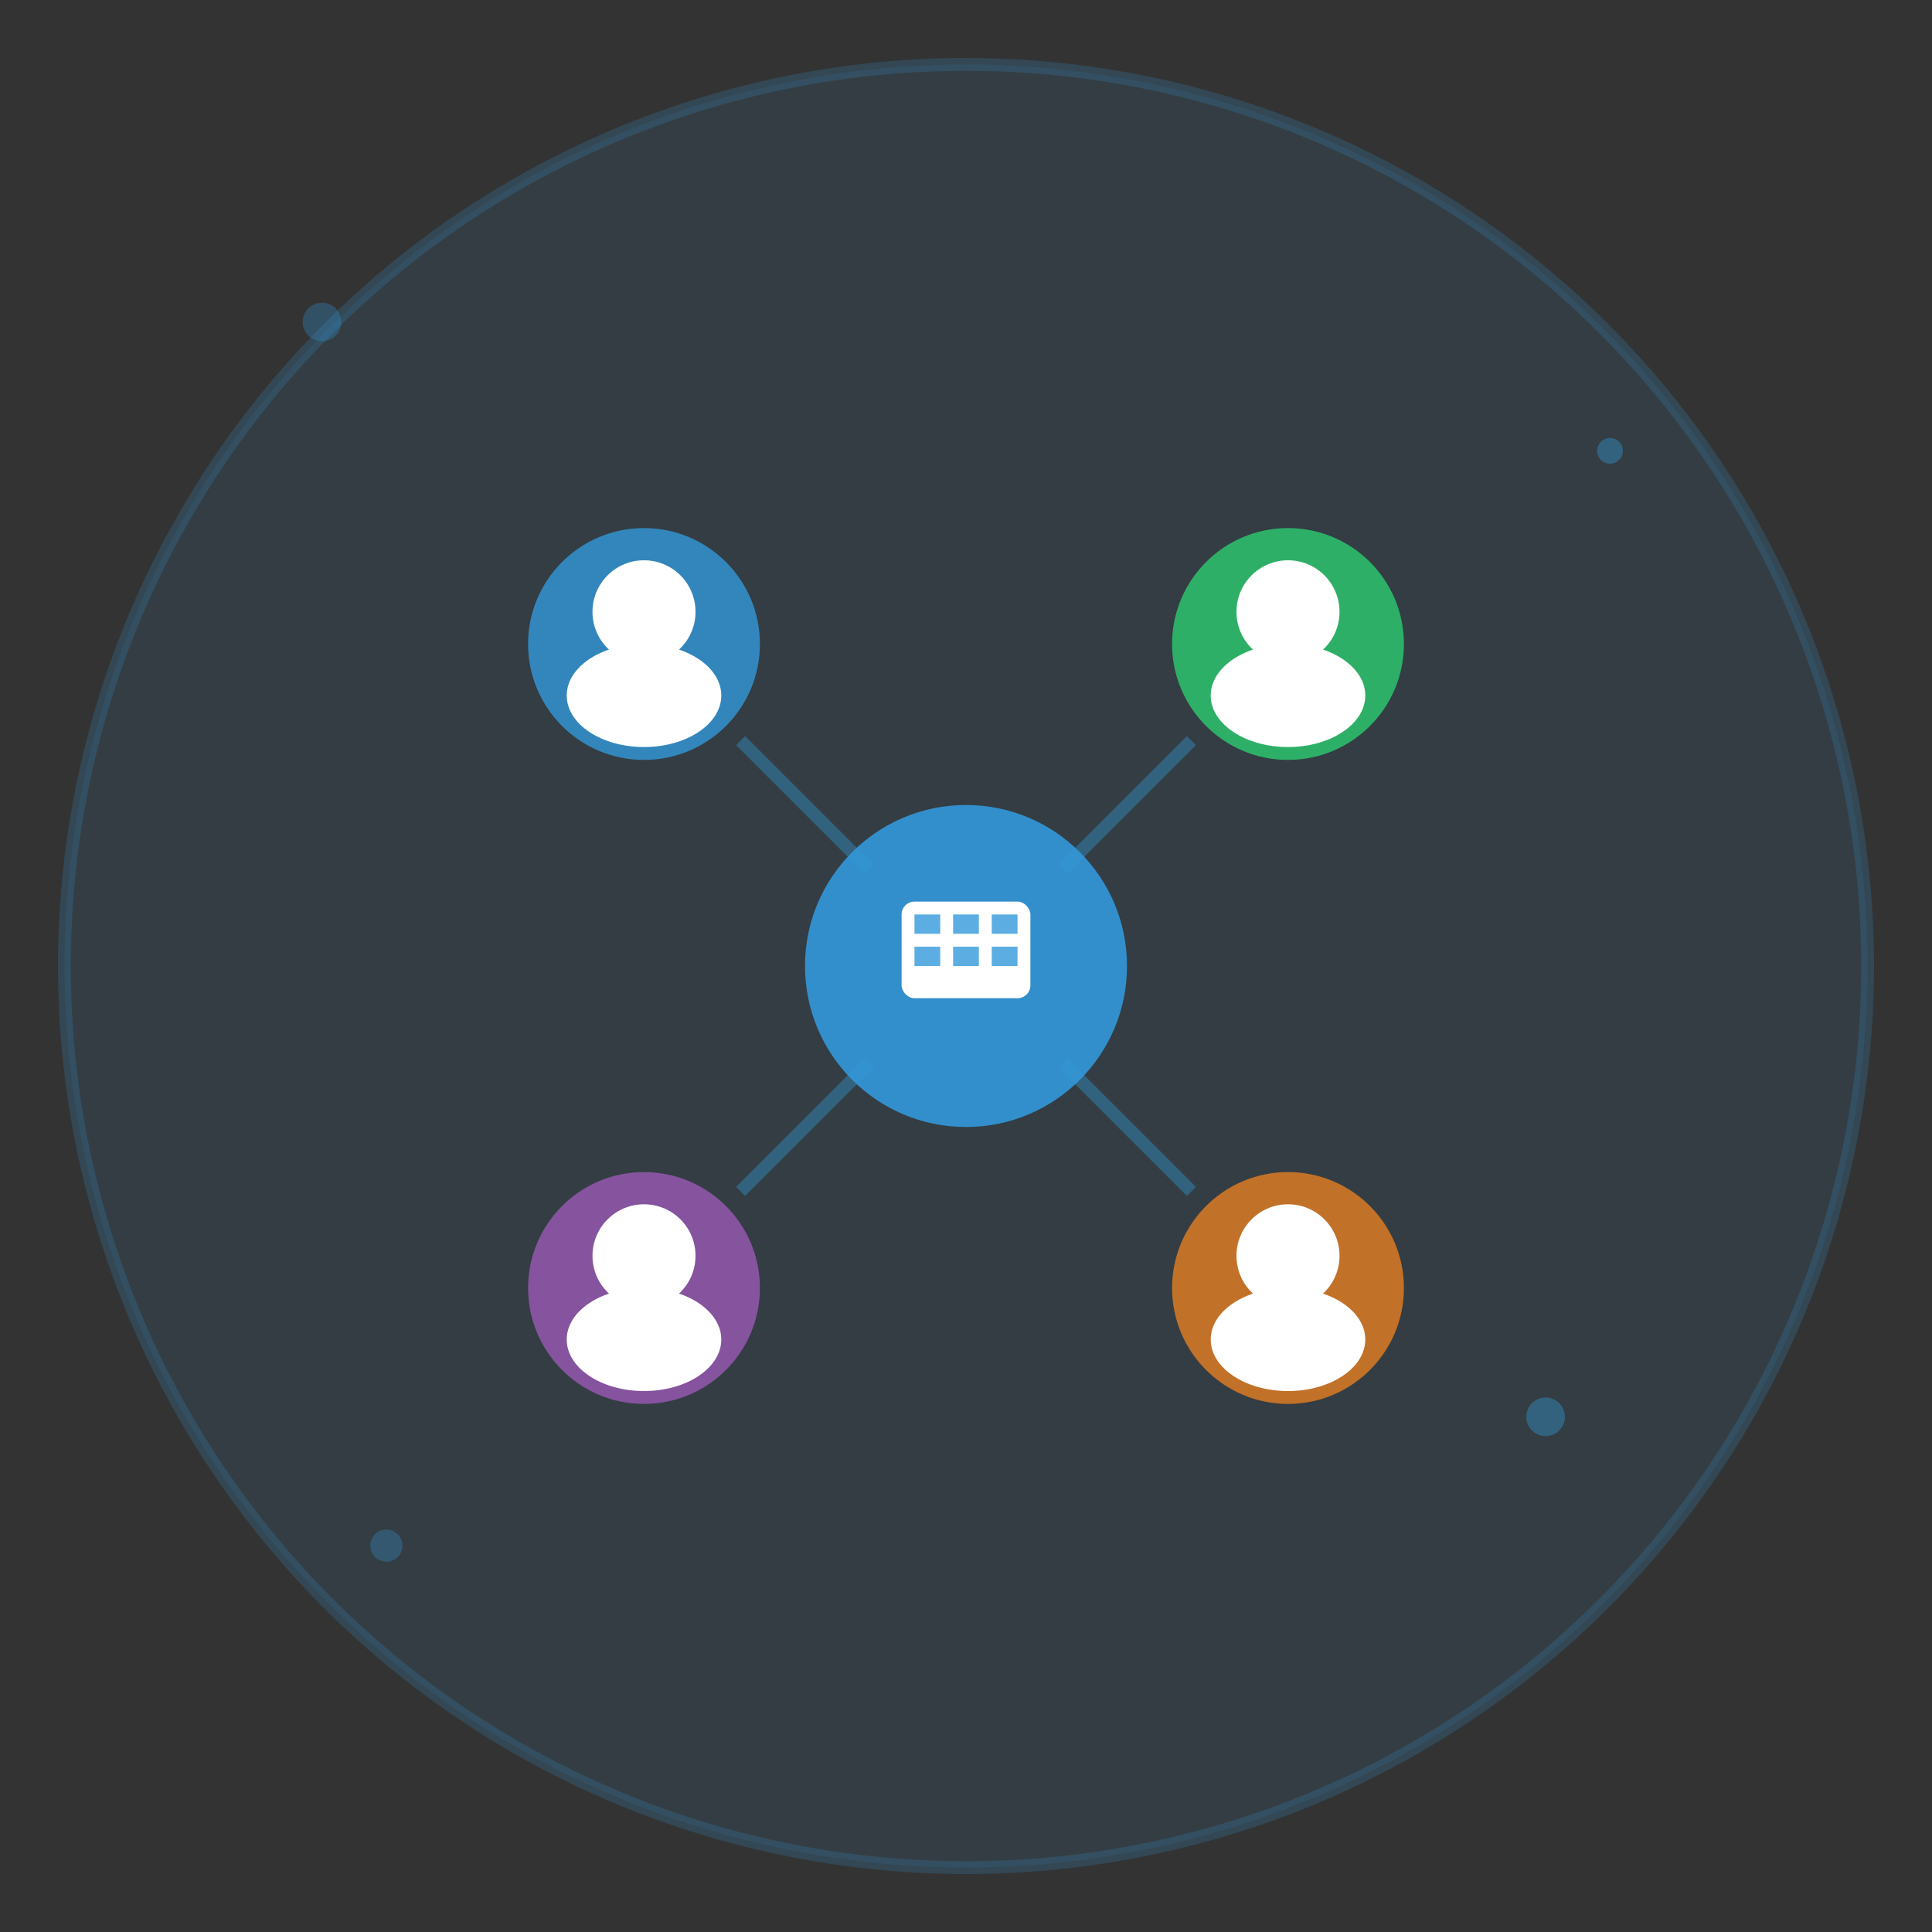
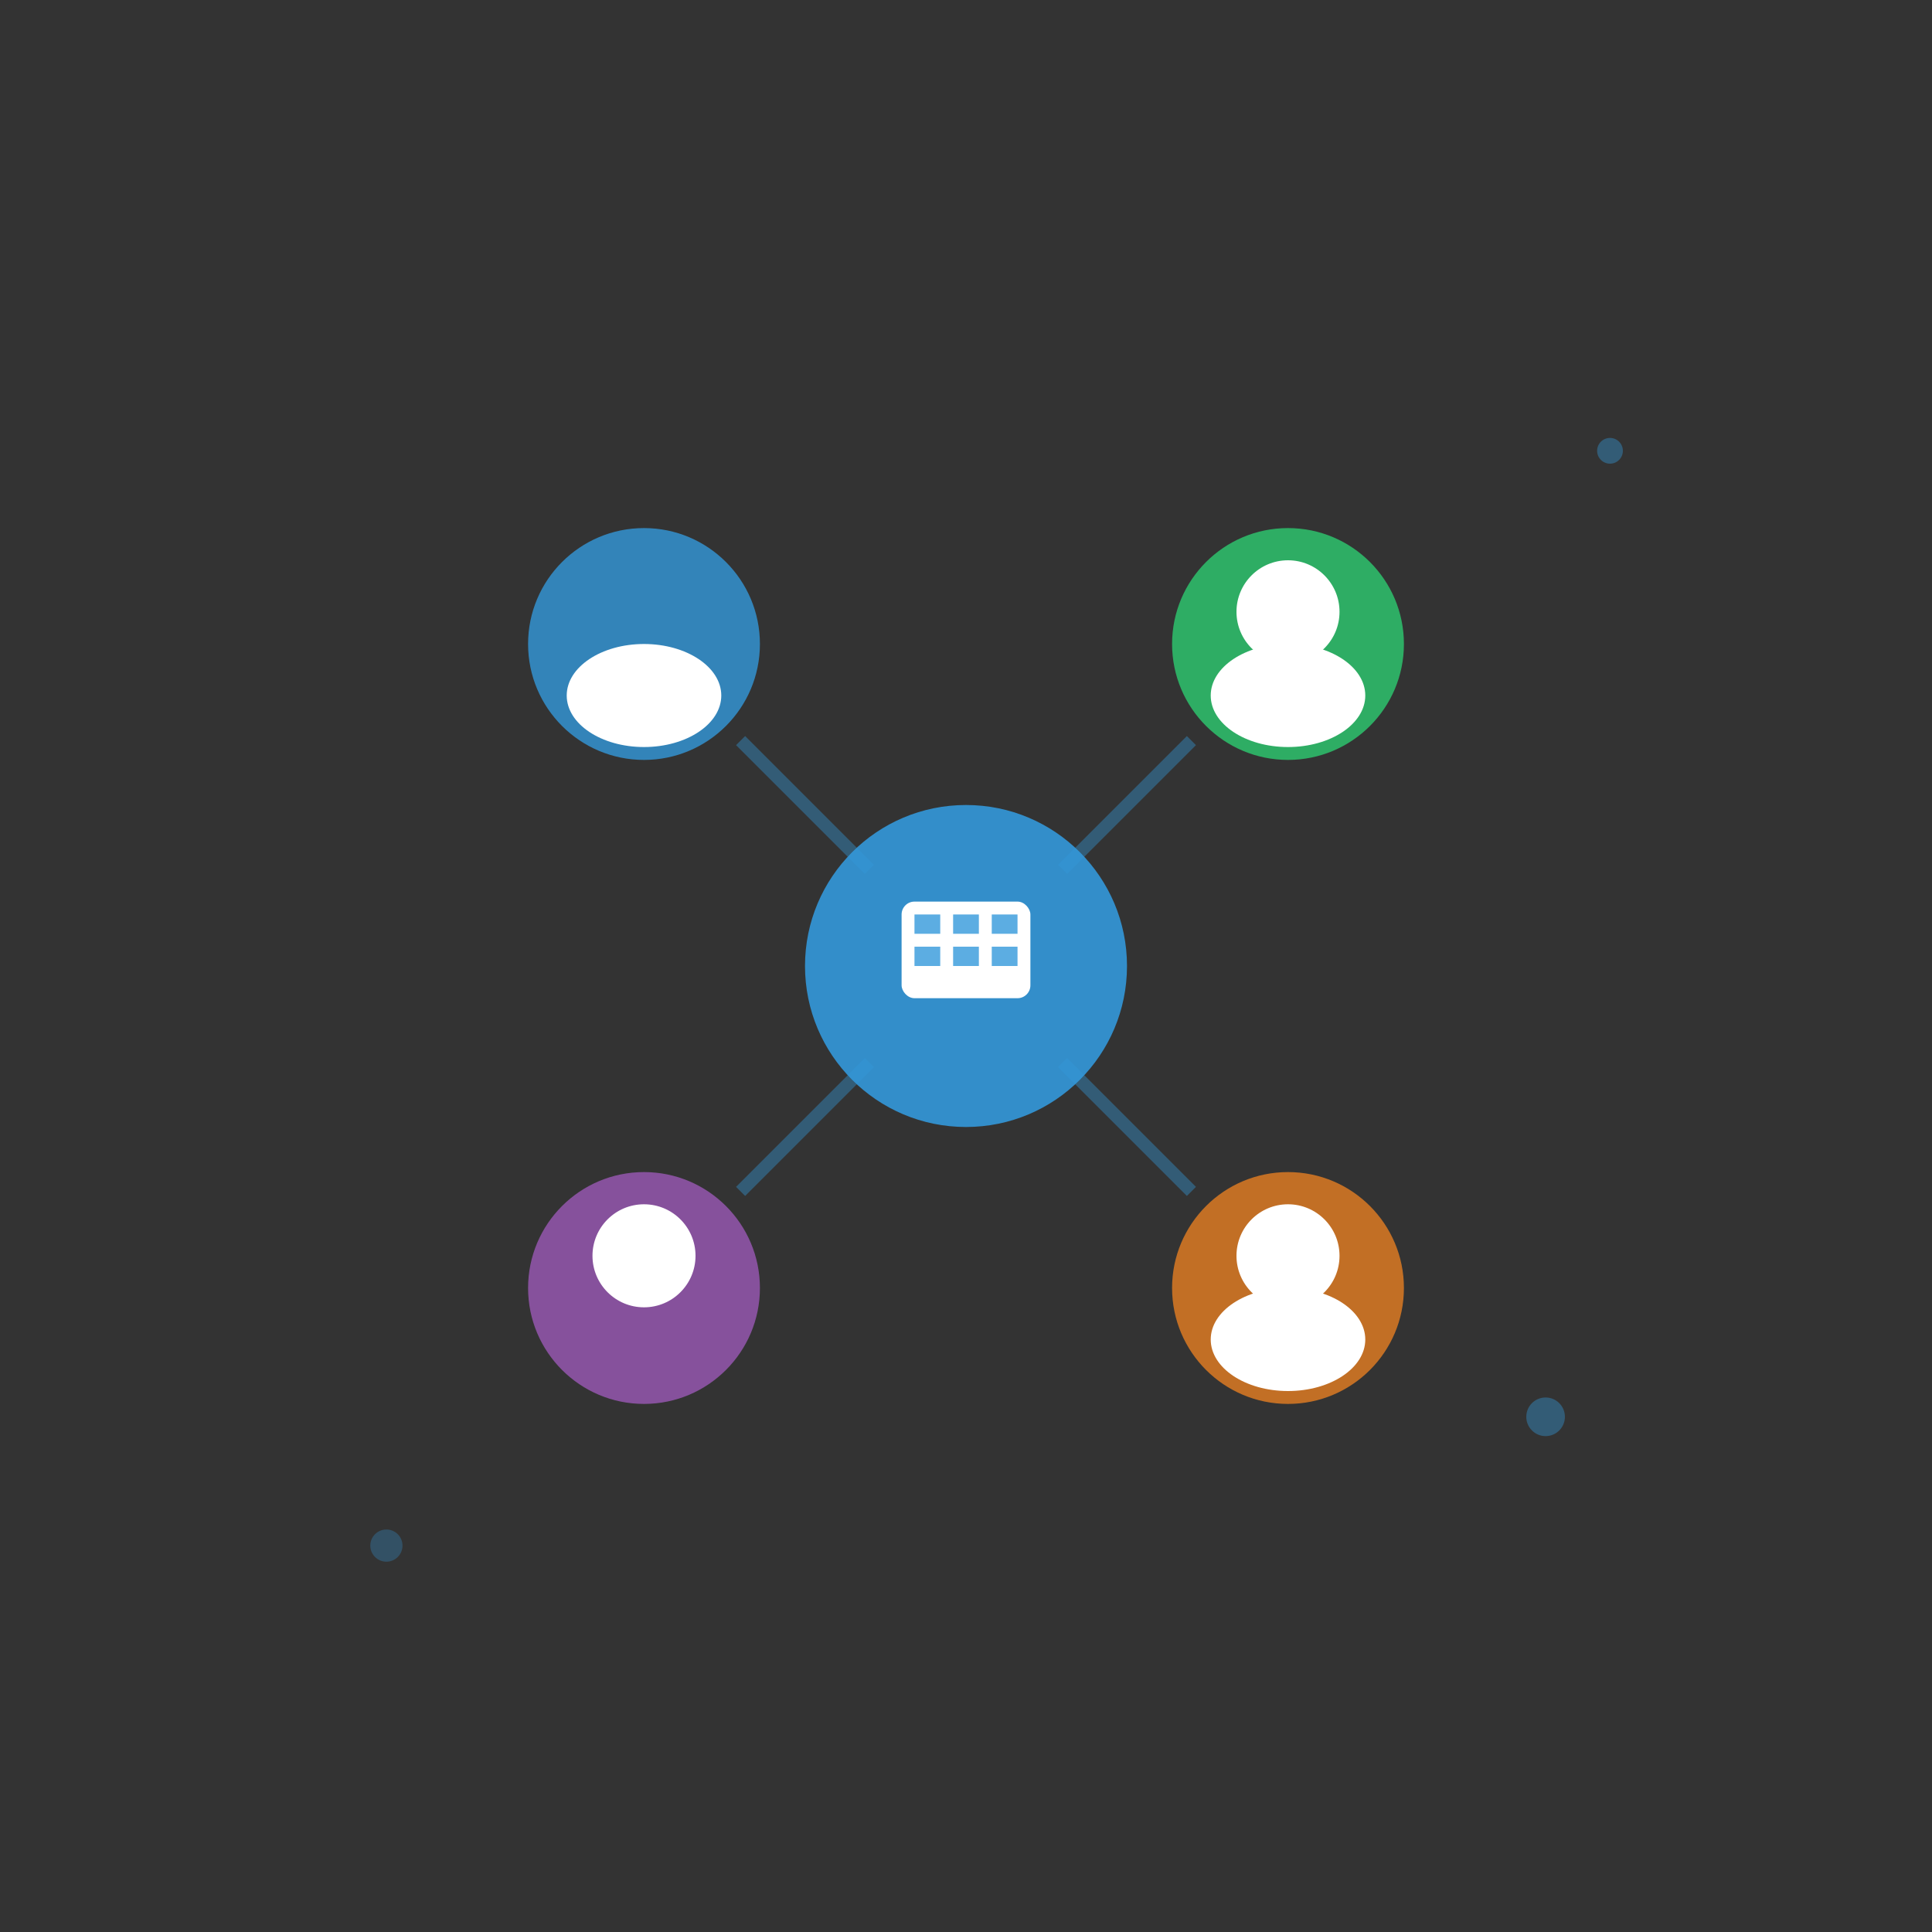
<svg xmlns="http://www.w3.org/2000/svg" width="300" height="300" viewBox="0 0 300 300" fill="none">
  <rect x="0" y="0" width="300" height="300" fill="#333333" stroke="none" />
-   <circle cx="150" cy="150" r="140" fill="rgba(52, 152, 219, 0.1)" stroke="rgba(52, 152, 219, 0.2)" stroke-width="2" />
  <g transform="translate(80, 80)">
    <circle cx="20" cy="20" r="18" fill="rgba(52, 152, 219, 0.8)" />
-     <circle cx="20" cy="15" r="8" fill="white" />
    <ellipse cx="20" cy="28" rx="12" ry="8" fill="white" />
  </g>
  <g transform="translate(180, 80)">
    <circle cx="20" cy="20" r="18" fill="rgba(46, 204, 113, 0.8)" />
    <circle cx="20" cy="15" r="8" fill="white" />
    <ellipse cx="20" cy="28" rx="12" ry="8" fill="white" />
  </g>
  <g transform="translate(80, 180)">
    <circle cx="20" cy="20" r="18" fill="rgba(155, 89, 182, 0.8)" />
    <circle cx="20" cy="15" r="8" fill="white" />
-     <ellipse cx="20" cy="28" rx="12" ry="8" fill="white" />
  </g>
  <g transform="translate(180, 180)">
    <circle cx="20" cy="20" r="18" fill="rgba(230, 126, 34, 0.8)" />
    <circle cx="20" cy="15" r="8" fill="white" />
    <ellipse cx="20" cy="28" rx="12" ry="8" fill="white" />
  </g>
  <circle cx="150" cy="150" r="25" fill="rgba(52, 152, 219, 0.9)" />
  <rect x="140" y="140" width="20" height="15" fill="white" rx="2" />
  <rect x="142" y="142" width="4" height="3" fill="rgba(52, 152, 219, 0.8)" />
  <rect x="148" y="142" width="4" height="3" fill="rgba(52, 152, 219, 0.8)" />
  <rect x="154" y="142" width="4" height="3" fill="rgba(52, 152, 219, 0.8)" />
  <rect x="142" y="147" width="4" height="3" fill="rgba(52, 152, 219, 0.8)" />
  <rect x="148" y="147" width="4" height="3" fill="rgba(52, 152, 219, 0.8)" />
  <rect x="154" y="147" width="4" height="3" fill="rgba(52, 152, 219, 0.8)" />
  <line x1="115" y1="115" x2="135" y2="135" stroke="rgba(52, 152, 219, 0.4)" stroke-width="2" />
  <line x1="185" y1="115" x2="165" y2="135" stroke="rgba(52, 152, 219, 0.4)" stroke-width="2" />
  <line x1="115" y1="185" x2="135" y2="165" stroke="rgba(52, 152, 219, 0.4)" stroke-width="2" />
  <line x1="185" y1="185" x2="165" y2="165" stroke="rgba(52, 152, 219, 0.4)" stroke-width="2" />
-   <circle cx="50" cy="50" r="3" fill="rgba(52, 152, 219, 0.3)" />
  <circle cx="250" cy="70" r="2" fill="rgba(52, 152, 219, 0.4)" />
  <circle cx="60" cy="240" r="2.5" fill="rgba(52, 152, 219, 0.3)" />
  <circle cx="240" cy="220" r="3" fill="rgba(52, 152, 219, 0.4)" />
</svg>